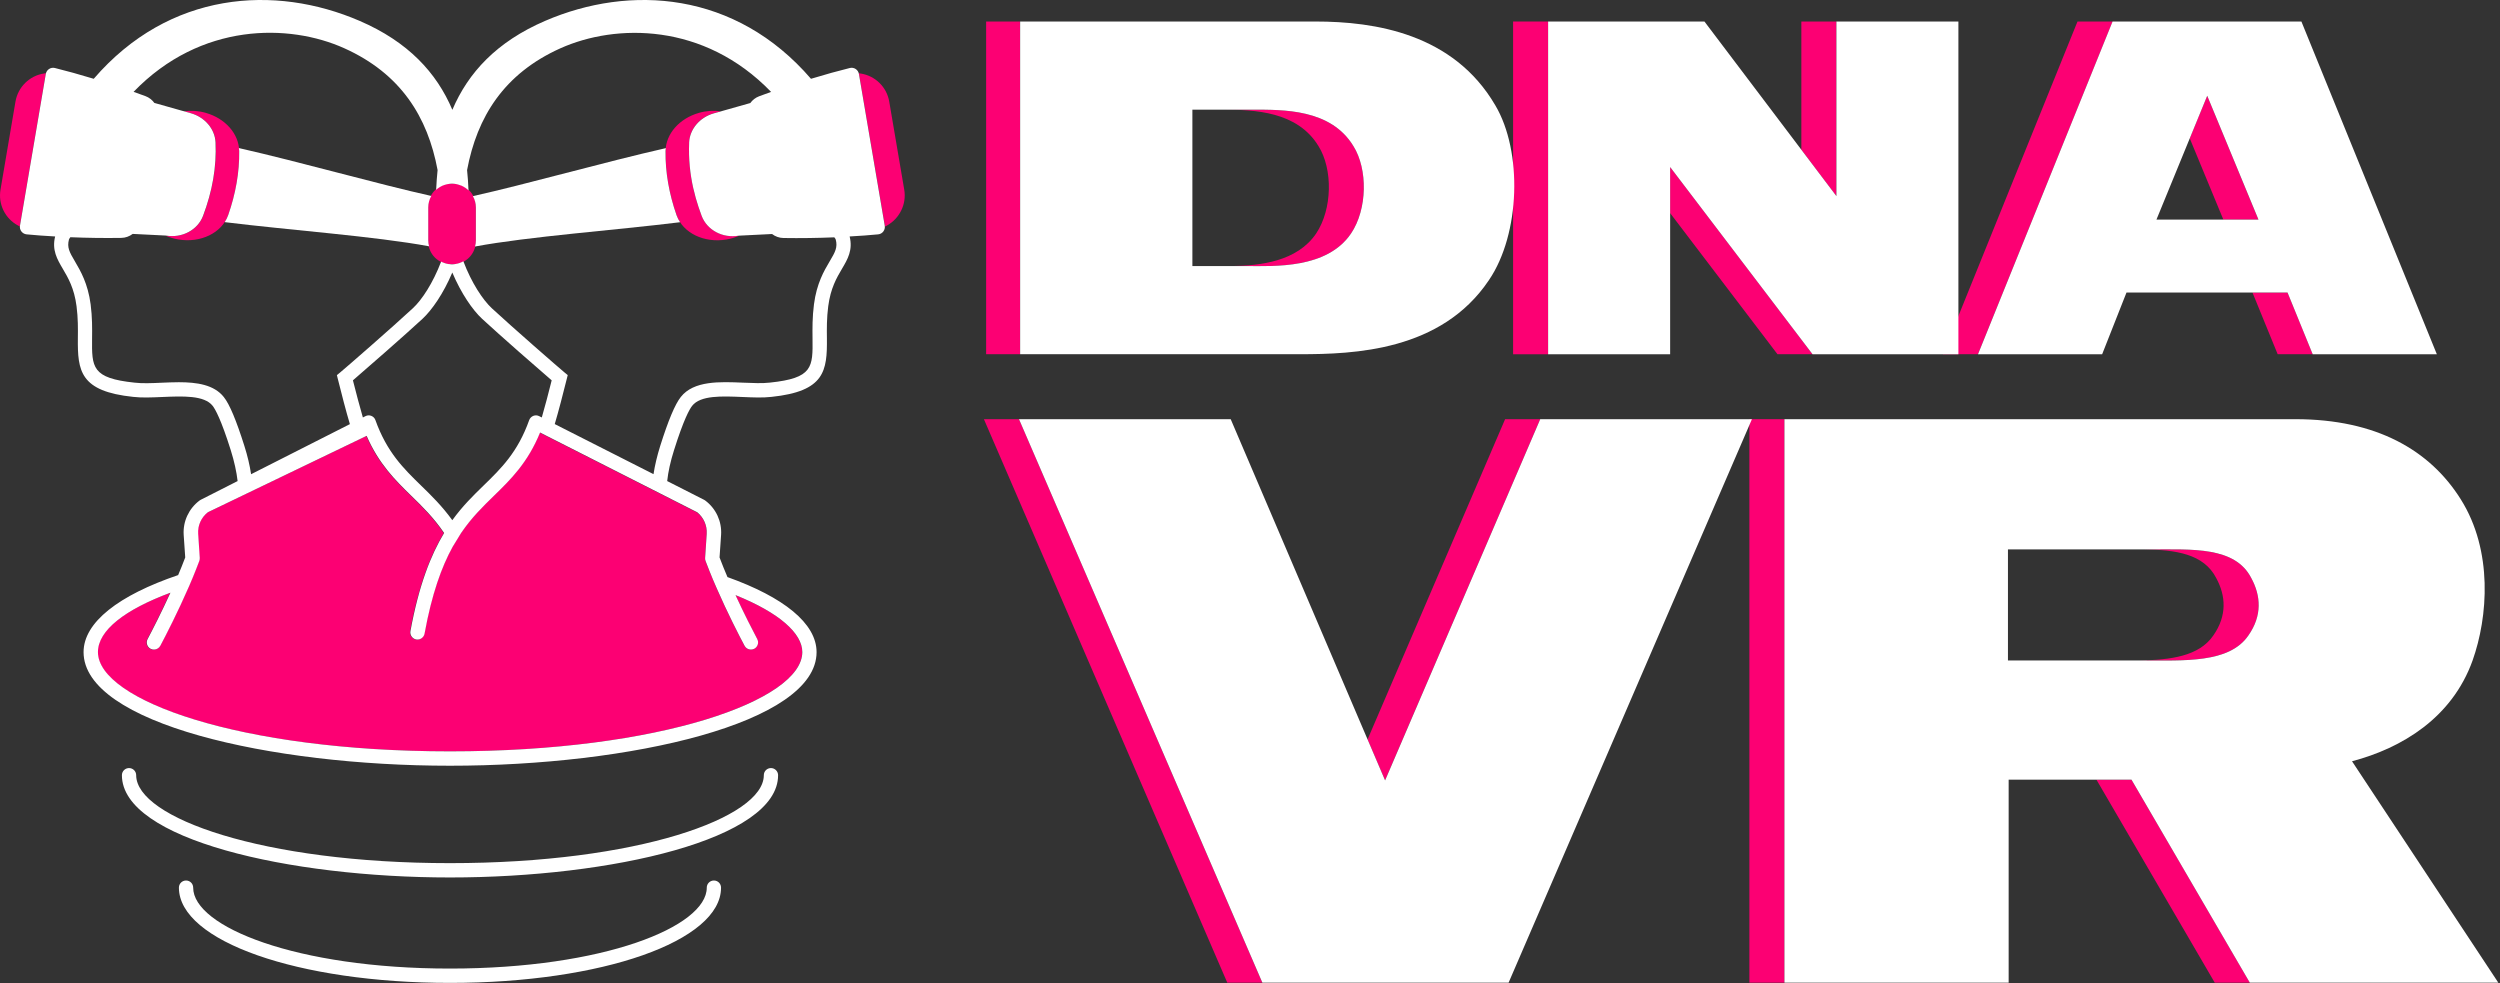
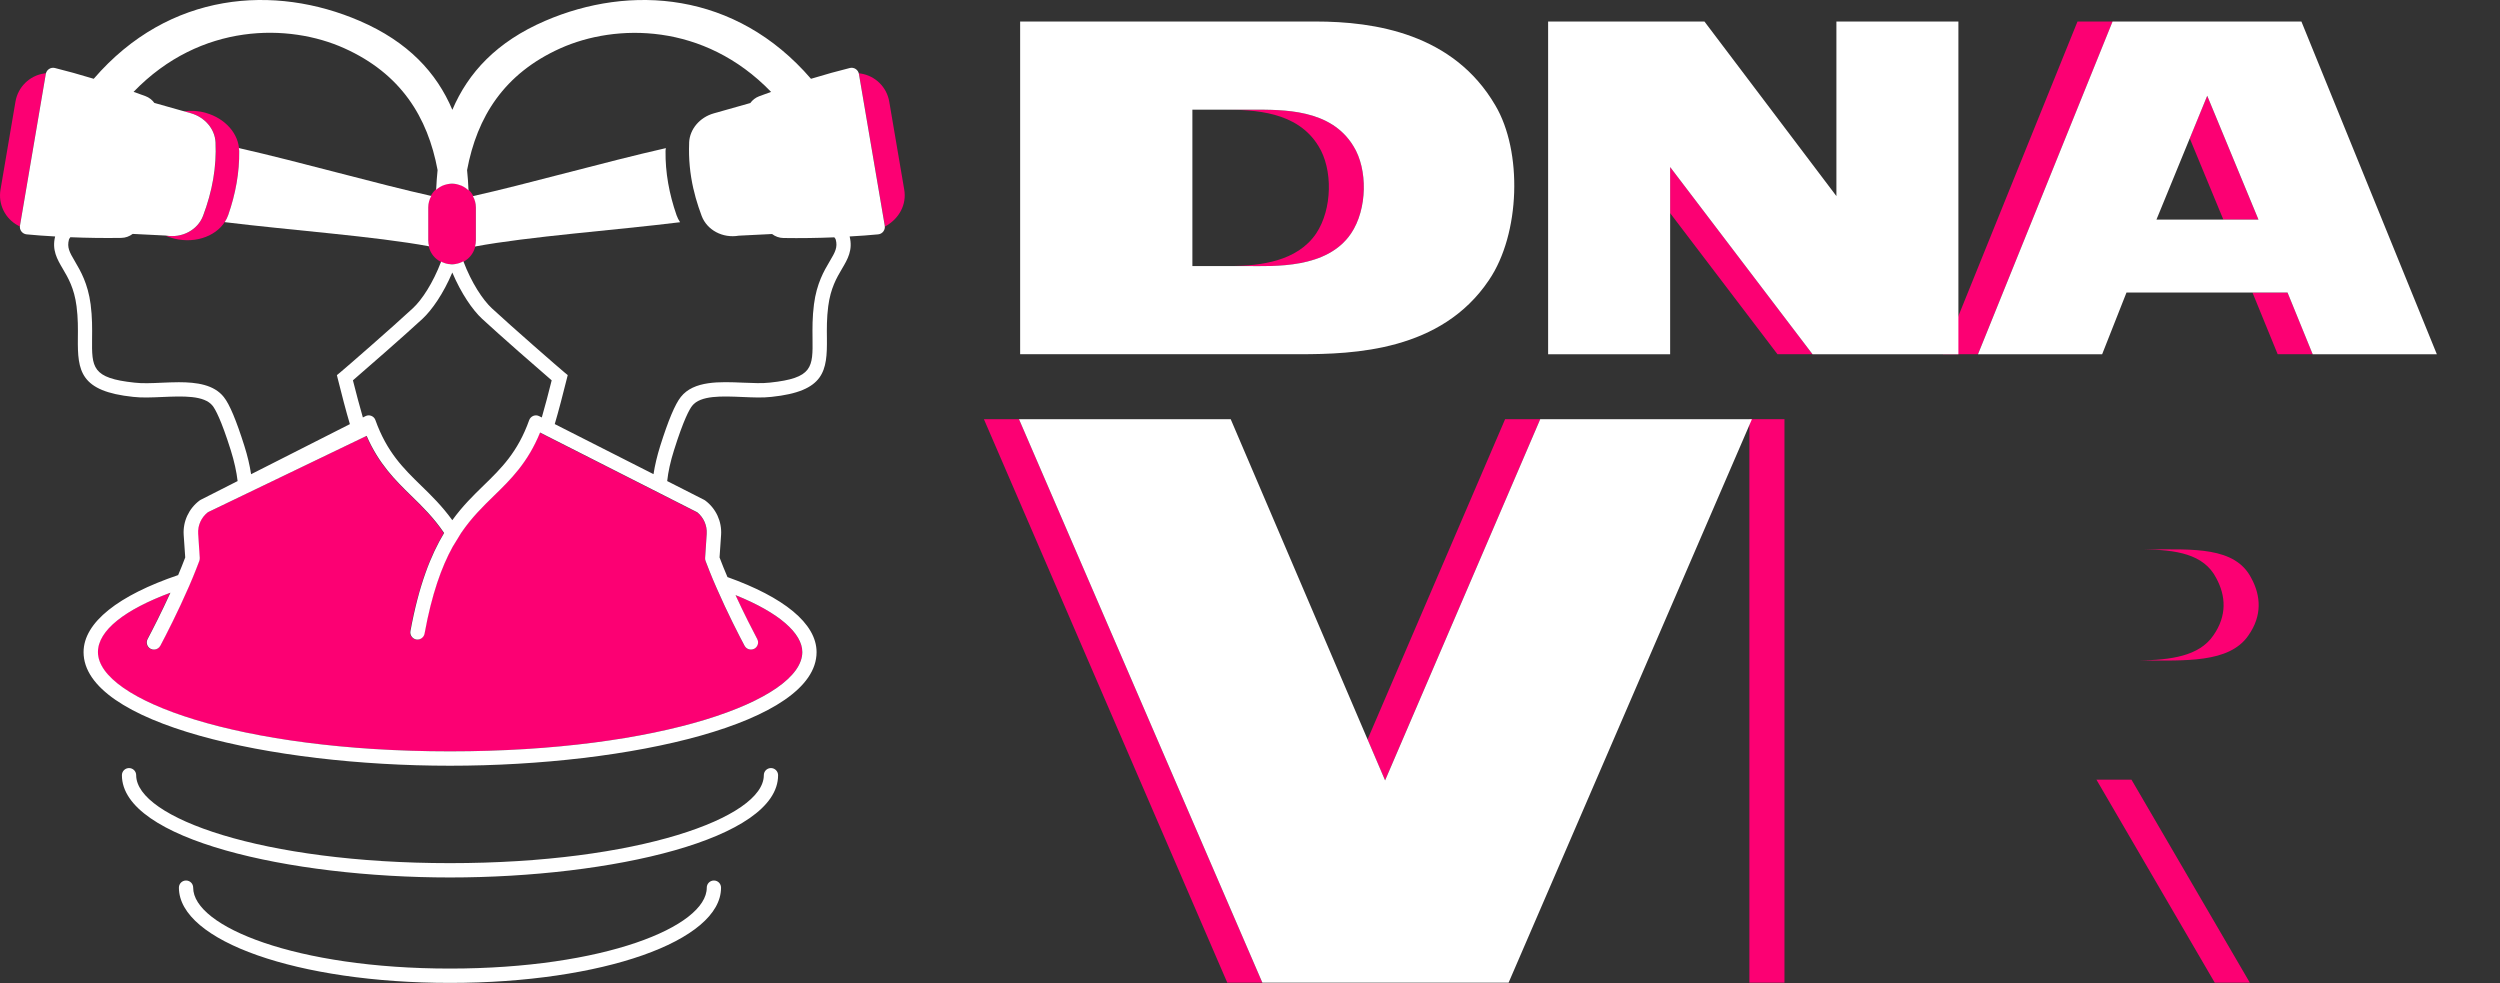
<svg xmlns="http://www.w3.org/2000/svg" width="89" height="35" viewBox="0 0 89 35" fill="none">
  <rect x="0" y="0" width="89" height="35" fill="#333333" stroke="none" />
-   <path d="M65.374 6.981V0.766H64.128V5.33L65.374 6.981Z" fill="#FC0073" />
  <path d="M59.456 7.586L63.278 12.61H64.526L59.456 5.945V7.586Z" fill="#FC0073" />
-   <path d="M55.114 0.766H53.866V12.612H55.114V0.766Z" fill="#FC0073" />
  <path d="M78.576 3.41L77.954 4.923L79.151 7.817H80.4L78.576 3.41Z" fill="#FC0073" />
  <path d="M80.188 10.415L81.085 12.61H82.332L81.436 10.415H80.188Z" fill="#FC0073" />
  <path d="M73.959 0.766L69.169 12.61H70.415L75.208 0.766H73.959Z" fill="#FC0073" />
  <path d="M65.376 6.981V0.766H69.719V12.612H64.527L59.457 5.947V12.612H55.113V0.766H60.678L65.376 6.981Z" fill="white" />
  <path d="M81.93 0.766L86.752 12.612H82.332L81.436 10.415H75.703L74.836 12.612H70.416L75.207 0.766H81.93ZM80.401 7.817L78.577 3.41L76.77 7.817H80.401Z" fill="white" />
  <path d="M49.308 27.78L54.831 14.923H53.582L48.685 26.325L49.308 27.78Z" fill="#FC0073" />
  <path d="M35.027 14.923L43.691 34.983H44.939L36.276 14.923H35.027Z" fill="#FC0073" />
  <path d="M63.527 14.923H62.278V34.983H63.527V14.923Z" fill="#FC0073" />
  <path d="M76.159 23.513H76.22C77.764 23.513 79.361 23.618 80.042 22.623C80.54 21.916 80.487 21.208 80.146 20.58C79.571 19.453 78.053 19.559 76.561 19.559H76.325C77.447 19.575 78.453 19.711 78.898 20.58C79.239 21.208 79.29 21.916 78.794 22.623C78.288 23.362 77.278 23.494 76.159 23.513Z" fill="#FC0073" />
  <path d="M74.632 27.755L78.845 34.983H80.094L75.88 27.755H74.632Z" fill="#FC0073" />
-   <path d="M36.315 12.61V1.317L36.311 0.766H35.106V12.61H36.394H36.315Z" fill="#FC0073" />
  <path d="M44.94 34.983L36.276 14.923H43.813L49.309 27.782L54.832 14.923H62.369L53.706 34.983H44.94Z" fill="white" />
-   <path d="M87.605 17.778C88.757 19.61 88.573 21.969 88.024 23.513C87.292 25.556 85.512 26.63 83.732 27.101L88.94 34.983H80.093L75.88 27.755H71.508V34.983H63.526V14.923H81.716C84.594 14.923 86.506 16.023 87.605 17.778ZM76.22 23.513C77.764 23.513 79.361 23.618 80.042 22.623C80.54 21.915 80.487 21.208 80.146 20.58C79.571 19.453 78.053 19.559 76.561 19.559H71.483V23.513H76.22Z" fill="white" />
  <path d="M0.709 8.034L1.628 2.634C1.63 2.624 1.634 2.614 1.636 2.604L1.565 2.616C1.047 2.697 0.64 3.099 0.551 3.615L0.018 6.751C-0.071 7.267 0.181 7.784 0.644 8.03L0.707 8.063C0.709 8.055 0.707 8.046 0.709 8.034Z" fill="#FC0073" />
  <path d="M16.022 31.238C10.28 31.238 4.34 29.877 4.34 27.597C4.34 27.456 4.454 27.343 4.594 27.343C4.734 27.343 4.848 27.457 4.848 27.597C4.848 29.108 9.337 30.728 16.02 30.728C22.702 30.728 27.192 29.108 27.192 27.597C27.192 27.456 27.306 27.343 27.445 27.343C27.585 27.343 27.7 27.457 27.7 27.597C27.703 29.877 21.763 31.238 16.022 31.238Z" fill="white" />
  <path d="M16.021 34.991C10.608 34.991 6.369 33.502 6.369 31.6C6.369 31.459 6.483 31.346 6.623 31.346C6.765 31.346 6.877 31.46 6.877 31.6C6.877 32.991 10.551 34.481 16.019 34.481C21.487 34.481 25.161 32.991 25.161 31.6C25.161 31.459 25.275 31.346 25.415 31.346C25.557 31.346 25.669 31.46 25.669 31.6C25.673 33.502 21.432 34.991 16.021 34.991Z" fill="white" />
  <path d="M7.328 4.019L7.324 4.017C7.06 3.942 6.796 3.928 6.55 3.962L6.8 4.032C7.298 4.174 7.655 4.592 7.677 5.069C7.718 5.947 7.558 6.818 7.232 7.685C7.041 8.188 6.485 8.485 5.91 8.386L5.885 8.385C6.029 8.448 6.182 8.497 6.347 8.524C7.141 8.66 7.901 8.292 8.123 7.658C8.389 6.901 8.525 6.139 8.515 5.372C8.505 4.767 8.023 4.216 7.328 4.019Z" fill="#FC0073" />
-   <path d="M25.409 4.032L25.659 3.962C25.411 3.928 25.149 3.942 24.885 4.017L24.881 4.019C24.186 4.216 23.702 4.767 23.694 5.374C23.684 6.141 23.822 6.901 24.086 7.66C24.308 8.294 25.068 8.662 25.862 8.526C26.027 8.499 26.183 8.45 26.324 8.387L26.299 8.388C25.724 8.487 25.169 8.189 24.978 7.687C24.649 6.82 24.491 5.949 24.533 5.071C24.554 4.592 24.911 4.174 25.409 4.032Z" fill="#FC0073" />
  <path d="M16.121 9.409H16.062C15.609 9.409 15.243 9.042 15.243 8.589V7.354C15.243 6.901 15.609 6.534 16.062 6.534H16.121C16.574 6.534 16.94 6.901 16.94 7.354V8.589C16.94 9.042 16.574 9.409 16.121 9.409Z" fill="#FC0073" />
-   <path d="M32.191 6.753L31.657 3.617C31.569 3.1 31.161 2.699 30.643 2.618L30.572 2.606C30.574 2.616 30.578 2.626 30.58 2.636L31.5 8.036C31.502 8.046 31.502 8.055 31.502 8.067L31.567 8.034C32.025 7.784 32.279 7.269 32.191 6.753Z" fill="#FC0073" />
+   <path d="M32.191 6.753L31.657 3.617C31.569 3.1 31.161 2.699 30.643 2.618L30.572 2.606C30.574 2.616 30.578 2.626 30.58 2.636L31.5 8.036C31.502 8.046 31.502 8.055 31.502 8.067C32.025 7.784 32.279 7.269 32.191 6.753Z" fill="#FC0073" />
  <path d="M16.021 26.75C23.521 26.75 28.559 24.922 28.559 23.215C28.559 22.549 27.746 21.815 26.183 21.188C26.496 21.868 26.799 22.453 26.956 22.753C27.021 22.877 26.974 23.032 26.85 23.097C26.813 23.117 26.771 23.127 26.73 23.127C26.639 23.127 26.551 23.078 26.503 22.991C26.309 22.62 25.895 21.821 25.511 20.942C25.424 20.741 25.338 20.538 25.255 20.333C25.206 20.213 25.161 20.093 25.115 19.973C25.104 19.939 25.098 19.902 25.1 19.866C25.121 19.561 25.141 19.269 25.157 19.009C25.176 18.712 25.047 18.424 24.81 18.241L19.214 15.402C18.771 16.483 18.163 17.078 17.572 17.654C17.177 18.038 16.777 18.43 16.403 18.98C16.31 19.125 16.241 19.24 16.102 19.472C15.708 20.189 15.359 21.151 15.101 22.563C15.076 22.701 14.944 22.794 14.804 22.768C14.666 22.743 14.574 22.611 14.599 22.471C14.899 20.835 15.326 19.762 15.798 18.978C15.424 18.428 15.024 18.038 14.629 17.652C14.062 17.098 13.477 16.523 13.04 15.52L7.389 18.239C7.153 18.424 7.025 18.71 7.042 19.007C7.058 19.267 7.078 19.559 7.099 19.864C7.101 19.902 7.097 19.937 7.084 19.973C7.046 20.073 7.007 20.174 6.968 20.274C6.887 20.477 6.804 20.678 6.717 20.877C6.324 21.783 5.896 22.615 5.696 22.993C5.65 23.079 5.562 23.129 5.469 23.129C5.428 23.129 5.388 23.119 5.349 23.099C5.225 23.034 5.178 22.879 5.243 22.754C5.408 22.443 5.729 21.819 6.056 21.104C4.437 21.704 3.475 22.445 3.475 23.217C3.482 24.922 8.521 26.75 16.021 26.75Z" fill="#FC0073" />
  <path d="M31.497 8.034L30.578 2.634C30.552 2.482 30.403 2.383 30.253 2.421C29.845 2.521 29.373 2.653 28.871 2.805C26.183 -0.314 22.426 -0.56 19.404 0.744C17.685 1.485 16.665 2.586 16.104 3.91C15.543 2.584 14.523 1.485 12.804 0.744C9.782 -0.56 6.025 -0.314 3.337 2.805C2.835 2.653 2.363 2.521 1.955 2.421C1.806 2.383 1.656 2.482 1.63 2.634L0.711 8.034C0.685 8.185 0.793 8.327 0.947 8.343C1.25 8.373 1.597 8.398 1.963 8.418C1.843 8.901 2.034 9.226 2.235 9.568C2.426 9.892 2.642 10.258 2.725 10.902C2.78 11.324 2.776 11.706 2.772 12.041C2.76 13.207 2.849 13.932 4.743 14.129C5.054 14.165 5.405 14.149 5.777 14.133C6.511 14.102 7.271 14.068 7.571 14.448C7.663 14.567 7.87 14.929 8.216 16.03C8.342 16.432 8.421 16.799 8.459 17.126L7.143 17.794C7.13 17.8 7.118 17.808 7.106 17.817C6.722 18.105 6.509 18.562 6.539 19.039C6.555 19.285 6.572 19.557 6.594 19.845C6.515 20.054 6.431 20.264 6.342 20.473C4.225 21.192 2.975 22.156 2.975 23.216C2.975 25.747 9.608 27.26 16.021 27.26C22.434 27.26 29.07 25.747 29.07 23.216C29.07 22.191 27.894 21.257 25.898 20.544C25.799 20.312 25.703 20.077 25.616 19.845C25.636 19.557 25.655 19.285 25.671 19.039C25.701 18.562 25.49 18.105 25.104 17.817C25.092 17.81 25.081 17.802 25.067 17.794L23.752 17.126C23.787 16.799 23.866 16.434 23.994 16.03C24.34 14.929 24.547 14.567 24.64 14.448C24.939 14.068 25.699 14.102 26.433 14.133C26.805 14.149 27.156 14.165 27.463 14.129C29.361 13.932 29.45 13.207 29.438 12.041C29.434 11.704 29.43 11.324 29.485 10.902C29.57 10.258 29.784 9.892 29.975 9.568C30.178 9.226 30.367 8.901 30.247 8.418C30.613 8.398 30.958 8.373 31.263 8.343C31.415 8.329 31.523 8.187 31.497 8.034ZM25.159 19.007C25.144 19.267 25.124 19.559 25.102 19.864C25.1 19.902 25.104 19.937 25.118 19.971C25.163 20.091 25.21 20.211 25.258 20.331C25.34 20.536 25.425 20.739 25.514 20.94C25.898 21.821 26.311 22.621 26.506 22.989C26.551 23.076 26.64 23.125 26.733 23.125C26.772 23.125 26.813 23.115 26.853 23.096C26.977 23.03 27.024 22.875 26.959 22.751C26.801 22.451 26.498 21.866 26.185 21.186C27.748 21.815 28.562 22.55 28.562 23.214C28.562 24.922 23.523 26.748 16.023 26.748C8.524 26.748 3.487 24.92 3.487 23.214C3.487 22.441 4.45 21.701 6.068 21.1C5.741 21.815 5.421 22.439 5.255 22.751C5.19 22.875 5.237 23.03 5.361 23.096C5.399 23.115 5.44 23.125 5.482 23.125C5.572 23.125 5.661 23.076 5.708 22.989C5.909 22.611 6.336 21.779 6.73 20.873C6.817 20.674 6.901 20.471 6.98 20.27C7.019 20.17 7.059 20.069 7.096 19.969C7.108 19.935 7.114 19.898 7.112 19.86C7.09 19.555 7.071 19.264 7.055 19.003C7.035 18.706 7.165 18.418 7.401 18.235L13.052 15.516C13.489 16.519 14.074 17.094 14.641 17.648C15.037 18.032 15.437 18.424 15.811 18.974C15.338 19.758 14.911 20.832 14.612 22.467C14.586 22.605 14.679 22.739 14.816 22.765C14.954 22.79 15.088 22.698 15.114 22.56C15.372 21.145 15.72 20.184 16.114 19.468C16.254 19.236 16.323 19.122 16.415 18.976C16.789 18.426 17.189 18.036 17.585 17.65C18.175 17.075 18.786 16.48 19.227 15.398L24.823 18.237C25.049 18.422 25.179 18.708 25.159 19.007ZM19.288 14.862L19.195 14.815C19.13 14.781 19.054 14.777 18.985 14.805C18.918 14.833 18.863 14.888 18.839 14.957C18.431 16.101 17.841 16.677 17.216 17.284C16.852 17.638 16.468 18.012 16.102 18.519C15.736 18.012 15.352 17.638 14.988 17.284C14.364 16.675 13.775 16.101 13.365 14.957C13.342 14.888 13.289 14.833 13.22 14.805C13.151 14.777 13.076 14.781 13.011 14.815L12.918 14.862C12.804 14.47 12.674 13.974 12.564 13.54C13.009 13.158 14.409 11.935 15.043 11.348C15.38 11.034 15.787 10.447 16.102 9.702C16.417 10.445 16.823 11.034 17.161 11.348C17.795 11.935 19.193 13.158 19.64 13.54C19.532 13.974 19.402 14.47 19.288 14.862ZM29.534 9.308C29.339 9.637 29.074 10.087 28.977 10.835C28.918 11.292 28.922 11.692 28.926 12.045C28.938 13.075 28.942 13.461 27.406 13.621C27.136 13.653 26.803 13.637 26.453 13.623C25.63 13.588 24.697 13.546 24.236 14.133C24.029 14.395 23.791 14.965 23.503 15.877C23.391 16.237 23.312 16.57 23.265 16.88L19.749 15.097C19.886 14.636 20.048 14.009 20.172 13.509L20.211 13.353L20.087 13.251C19.932 13.125 18.217 11.631 17.508 10.973C17.187 10.674 16.785 10.067 16.496 9.302C16.413 9.348 16.321 9.381 16.224 9.397C16.181 9.405 16.136 9.411 16.09 9.411C16.053 9.411 16.017 9.405 15.98 9.399C15.98 9.401 15.98 9.401 15.982 9.403C15.884 9.389 15.791 9.358 15.704 9.314C15.415 10.075 15.017 10.68 14.696 10.975C13.988 11.633 12.273 13.127 12.117 13.253L11.993 13.355L12.032 13.511C12.156 14.011 12.318 14.638 12.456 15.099L8.939 16.882C8.892 16.572 8.815 16.239 8.701 15.879C8.413 14.967 8.175 14.395 7.968 14.135C7.62 13.694 7.004 13.607 6.368 13.607C6.161 13.607 5.952 13.617 5.751 13.625C5.401 13.641 5.068 13.655 4.796 13.623C3.265 13.463 3.268 13.079 3.278 12.047C3.282 11.694 3.286 11.294 3.227 10.837C3.129 10.089 2.863 9.639 2.67 9.31C2.467 8.968 2.382 8.806 2.455 8.526C2.461 8.503 2.481 8.477 2.506 8.445C3.091 8.469 3.711 8.479 4.318 8.469C4.47 8.467 4.609 8.414 4.724 8.327L5.907 8.386C6.482 8.485 7.037 8.187 7.228 7.685C7.557 6.818 7.714 5.947 7.673 5.069C7.651 4.592 7.295 4.174 6.797 4.032L5.495 3.664C5.417 3.558 5.31 3.471 5.178 3.422C5.039 3.37 4.897 3.319 4.755 3.27C7.149 0.791 10.296 0.835 12.255 1.717C14.269 2.622 15.226 4.164 15.578 6.054C15.555 6.284 15.537 6.519 15.527 6.757C15.598 6.694 15.679 6.643 15.765 6.605C15.785 6.597 15.805 6.592 15.825 6.584C15.85 6.576 15.876 6.568 15.901 6.562C15.917 6.558 15.935 6.554 15.953 6.552C15.998 6.544 16.043 6.538 16.09 6.538C16.14 6.538 16.189 6.544 16.236 6.552C16.254 6.556 16.271 6.56 16.289 6.564C16.317 6.57 16.344 6.58 16.37 6.59C16.39 6.597 16.411 6.603 16.431 6.611C16.523 6.653 16.606 6.708 16.679 6.777C16.671 6.532 16.651 6.292 16.628 6.056C16.982 4.166 17.937 2.624 19.951 1.719C21.913 0.839 25.057 0.793 27.451 3.272C27.309 3.321 27.168 3.372 27.028 3.426C26.896 3.475 26.788 3.561 26.711 3.668L25.409 4.036C24.911 4.178 24.555 4.596 24.533 5.073C24.533 5.08 24.533 5.088 24.533 5.098C24.533 5.1 24.533 5.104 24.533 5.106C24.512 5.646 24.563 6.186 24.685 6.722C24.687 6.731 24.691 6.741 24.693 6.749C24.716 6.848 24.74 6.944 24.767 7.043C24.779 7.082 24.791 7.122 24.803 7.161C24.823 7.23 24.842 7.297 24.866 7.366C24.901 7.474 24.939 7.581 24.98 7.689C25.171 8.191 25.726 8.489 26.301 8.39L27.485 8.331C27.599 8.418 27.739 8.471 27.89 8.473C28.497 8.483 29.117 8.473 29.702 8.449C29.727 8.479 29.747 8.507 29.753 8.53C29.824 8.804 29.737 8.968 29.534 9.308Z" fill="white" />
  <path d="M23.693 5.374C23.693 5.34 23.701 5.307 23.705 5.273C21.499 5.774 18.719 6.564 16.835 6.982C16.902 7.102 16.941 7.238 16.941 7.385V8.562C16.941 8.636 16.93 8.707 16.91 8.776C18.828 8.418 21.881 8.199 24.211 7.911C24.16 7.833 24.116 7.75 24.085 7.661C23.821 6.901 23.683 6.138 23.693 5.374Z" fill="white" />
  <path d="M15.354 6.976C13.47 6.558 10.701 5.77 8.504 5.271C8.508 5.305 8.514 5.338 8.516 5.372C8.526 6.138 8.388 6.899 8.124 7.657C8.093 7.746 8.049 7.831 7.998 7.908C10.318 8.195 13.357 8.412 15.275 8.768C15.258 8.702 15.246 8.633 15.246 8.56V7.383C15.246 7.236 15.287 7.098 15.354 6.976Z" fill="white" />
  <path d="M44.571 3.904H43.553C44.657 3.906 46.187 3.962 46.939 5.203C47.453 6.022 47.435 7.445 46.855 8.312C46.179 9.312 44.864 9.456 43.86 9.472H44.384C45.358 9.472 47.243 9.58 48.097 8.312C48.68 7.445 48.696 6.022 48.184 5.203C47.378 3.873 45.683 3.904 44.571 3.904Z" fill="#FC0073" />
  <path d="M46.832 0.766C48.954 0.766 51.744 1.199 53.233 3.75C54.207 5.39 54.123 8.327 53.01 9.966C51.315 12.502 48.2 12.61 46.267 12.61H36.317V0.766H46.832ZM48.098 8.311C48.681 7.444 48.696 6.022 48.182 5.202C47.377 3.873 45.684 3.904 44.571 3.904H42.449V9.472H44.382C45.359 9.472 47.241 9.58 48.098 8.311Z" fill="white" />
</svg>